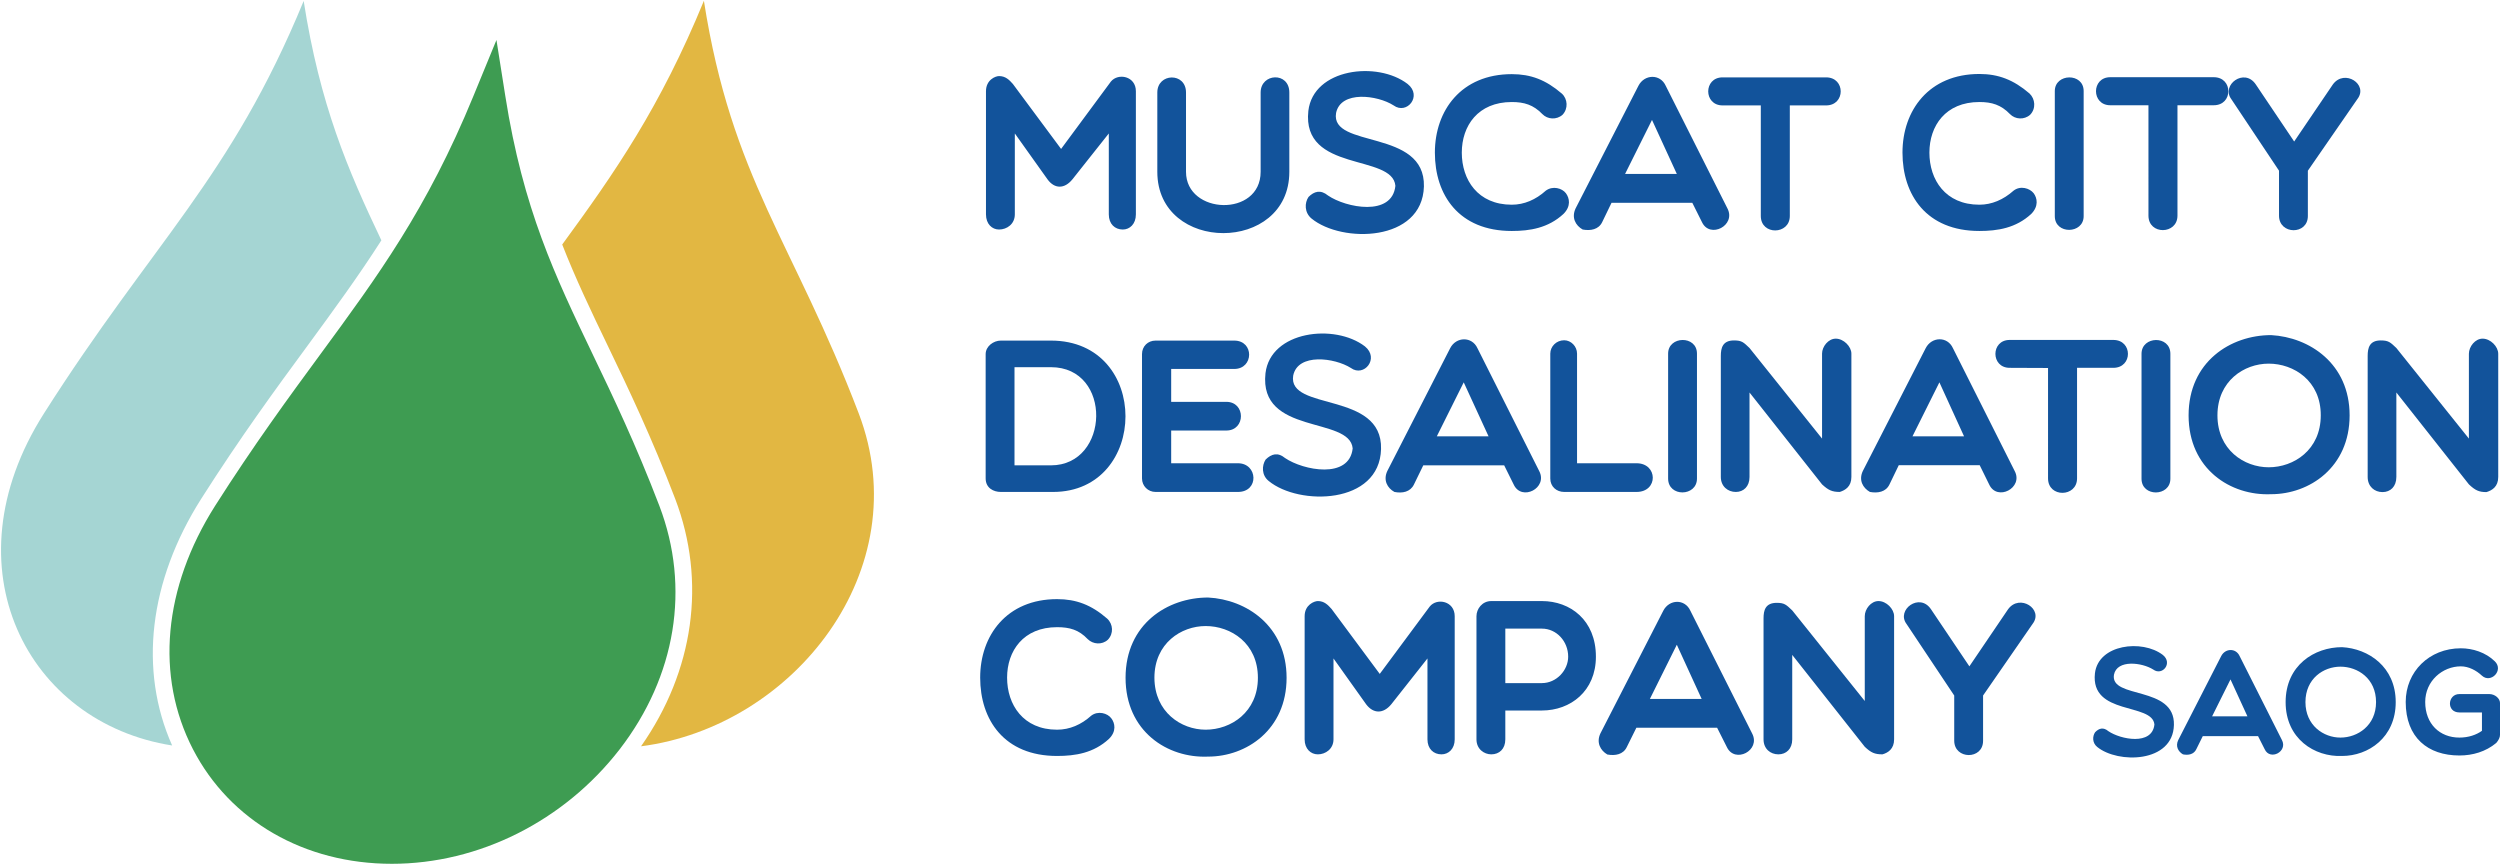
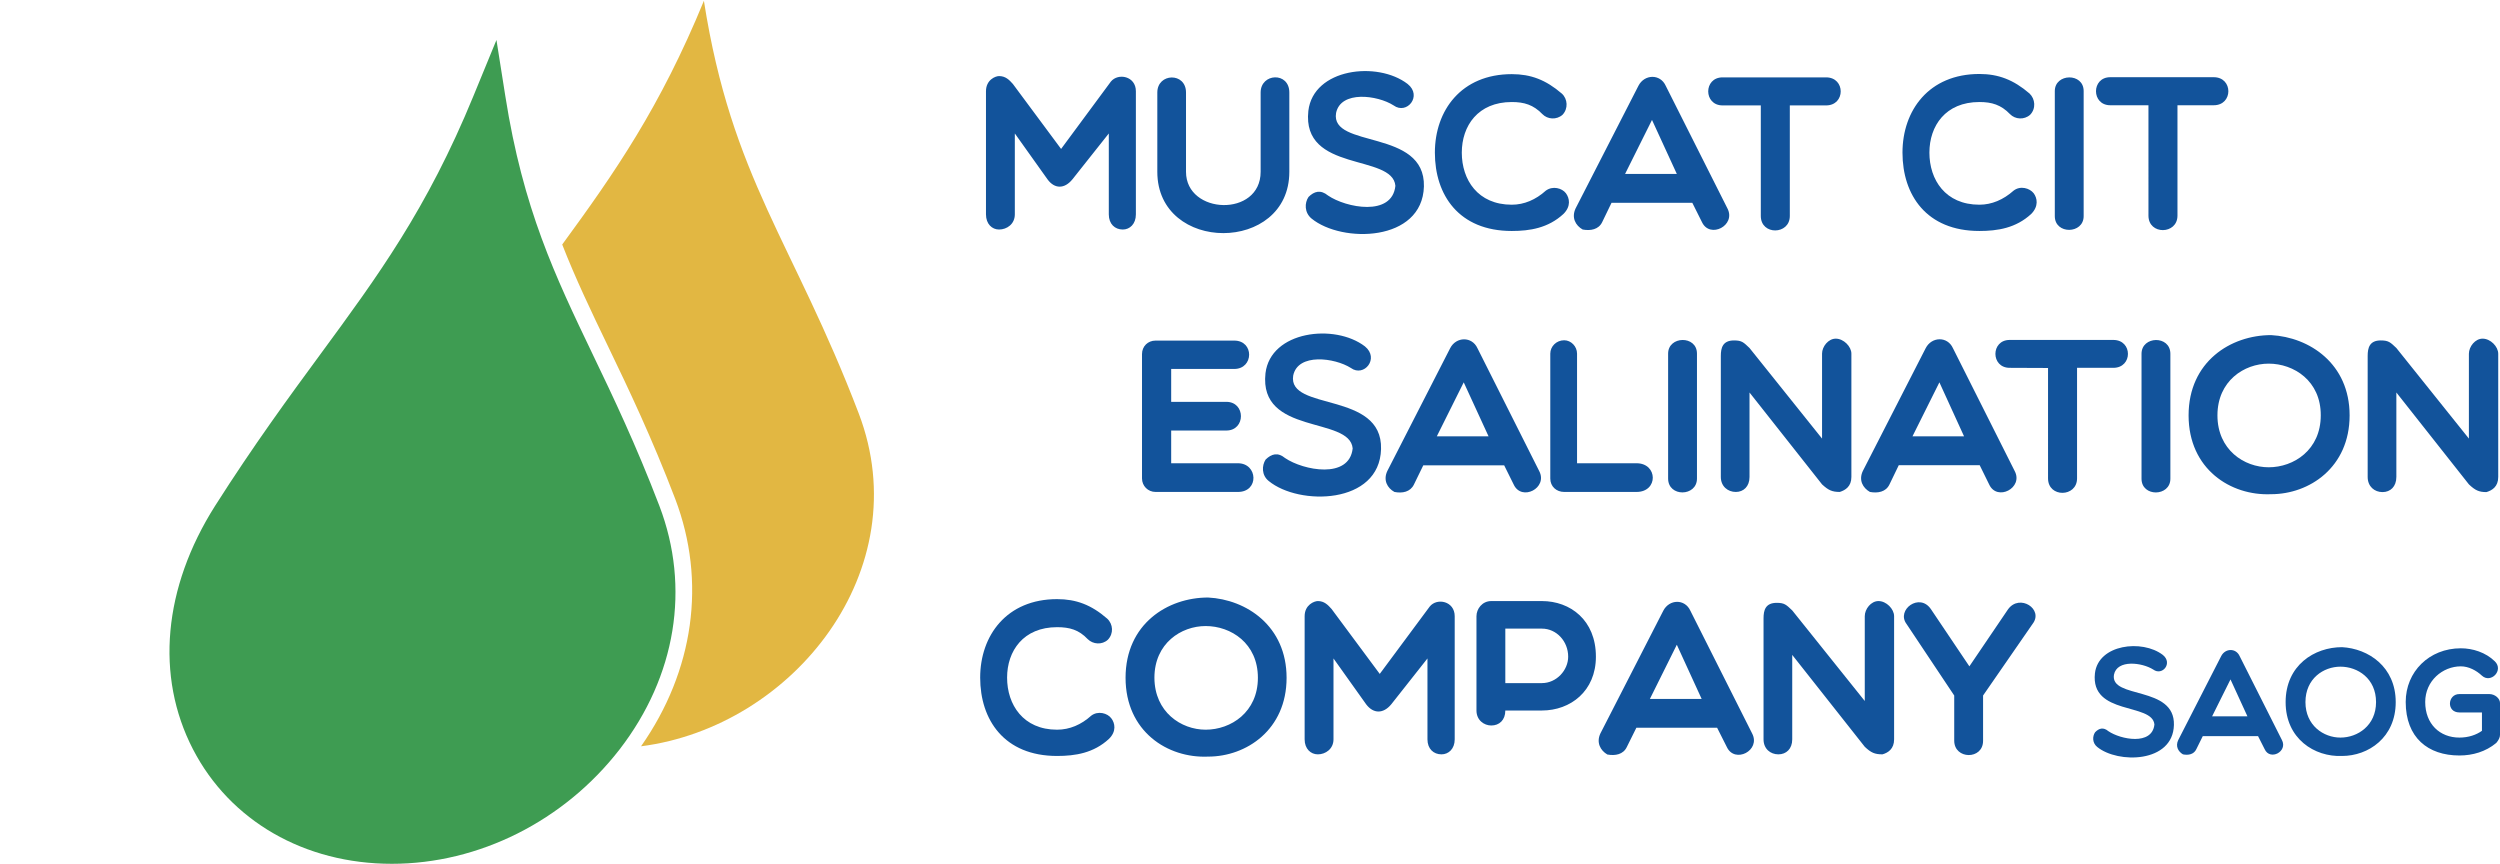
<svg xmlns="http://www.w3.org/2000/svg" version="1.2" viewBox="0 0 1551 536" width="1551" height="536">
  <style>.a{fill:#a5d5d3}.b{fill:#e2b742}.c{fill:#3e9c52}.d{fill:#12539b}</style>
-   <path class="a" d="m124.8 309.5c24.3-38.2 46.4-68.4 65.9-94.9 16.7-22.8 31.7-43.3 45.9-65.5-20.8-43.7-38.1-83.9-48.2-148.5-45.4 110.3-93.4 149.3-161.2 256-60.8 95.8-10 191.9 79.6 205.9-20.8-46.7-14.4-101.9 18-153z" />
  <path class="b" d="m532.8 256.6c-40.7-106.7-78.8-145.7-96.1-256.1-27.1 66-55.2 106.5-87.9 151.2 8.3 21.2 17.8 41.1 28.3 62.9 12.8 26.6 27.2 56.7 41.8 94.9 19.5 51.3 11.6 106.7-21.2 153.5 94.6-12.2 172-109.5 135.1-206.4z" />
  <path class="c" d="m409.1 313.9c-14.5-37.9-28.8-67.9-41.5-94.3-23.1-48.2-43.1-89.9-54.1-160l-5.5-34.8-14.3 34.8c-28.8 70.2-59.4 111.8-94.8 160-19.4 26.4-41.4 56.4-65.5 94.3-32.1 50.7-37.1 105.6-13.7 150.9 23 44.5 69.2 71.1 123.4 71.1 54.1 0 107-26.6 141.4-71.1 34.9-45.3 43.9-100.3 24.6-150.9z" />
  <path fill-rule="evenodd" class="d" d="m629.6 82.8v50.2c0 6-4.9 9.4-9.8 9.4-4.3 0-8.1-3.4-8.1-9.4v-76.4c0-7.1 5.9-9.4 8.1-9.4 4 0 6.3 2.3 8.6 4.9l29.9 40.3 30.9-41.8c4.5-5.5 15.5-3.4 15.5 6v76.4c0 6-3.8 9.4-8.1 9.4-4.9 0-8.7-3.4-8.7-9.4v-50.2l-22.6 28.5c-4.9 6-11 6-15.4 0zm152.5-25.4c0-12.1 17.8-13 17.8 0v49.2c0 50.7-81.9 50.7-81.9 0v-49.2c0-12.2 17.8-12.7 17.8 0v49.2c0 26.7 46.3 28.3 46.3 0zm29.6 11.4c3.1-26.4 42.9-31.1 61.6-16.7 9.3 7.4-0.5 19.3-8.7 13.3-10-6.4-32.8-9.4-35.7 4.7-3.7 22.3 55.4 9.5 54.5 45.6-1 34.5-50.9 35.3-69.7 19.9-4.5-3.7-4.4-9.7-1.9-13.4 3.5-3.5 7.5-4.7 12.1-0.9 11.1 7.6 39.8 13.3 41.8-6-1.7-20.1-58.2-8-54-46.5zm78.5 25.9c0-26.2 16.4-48.7 47.7-48.7 11.8 0 21.1 3.5 31.1 12.1 3.6 3.3 4 9.3 0.4 13.1-3.7 3.3-9.3 2.9-12.5-0.4-5.6-5.8-11.3-7.5-19-7.5-21 0-31 14.8-31 31.4 0 16.8 9.9 32.3 31 32.3 7.7 0 14.9-3.1 21.1-8.7 4.3-3.2 10.1-1.6 12.5 1.6 2.2 3 3.3 8-1.5 12.8-9.5 8.8-20.9 10.6-32.1 10.6-32.9 0-47.7-22.4-47.7-48.6z" />
  <path class="d" d="m981.9 142.4c-4.4-2.5-7.1-7.3-4.4-13.1l39-76.1c3.7-7.2 13.5-7.5 16.9 0l38.3 76.1c5.5 10.6-10.9 19-15.8 8.5l-6-12h-50.1l-5.8 12c-2.2 4.6-7.2 5.5-12.1 4.6zm58.4-34.5l-15.4-33.5-16.7 33.5z" />
  <path fill-rule="evenodd" class="d" d="m1092.4 65.4h-23.7c-11.9 0-11.9-17.4 0-17.4h64.2c12.1 0 12.1 17.4 0 17.4h-22.5v68.6c0 11.8-18 12.1-18 0zm87.9 29.3c0-26.2 16.4-48.8 47.7-48.8 11.8 0 21.2 3.6 31.1 12.1 3.6 3.4 4.1 9.4 0.4 13.2-3.7 3.3-9.3 2.9-12.5-0.4-5.6-5.8-11.3-7.5-19-7.5-21 0-31 14.8-31 31.4 0 16.8 9.9 32.3 31 32.3 7.7 0 14.9-3.1 21.2-8.7 4.2-3.3 10-1.6 12.5 1.6 2.2 3 3.2 8-1.5 12.8-9.5 8.8-20.9 10.6-32.2 10.6-32.9 0-47.7-22.4-47.7-48.6zm94.5-38.2c0-11.1 17.9-11.5 17.9 0v77.6c0 11.2-17.9 11.5-17.9 0zm58.1 8.8h-23.7c-11.8 0-11.8-17.4 0-17.4h64.2c12.1 0 12.1 17.4 0 17.4h-22.5v68.5c0 11.8-18 12.1-18 0z" />
-   <path fill-rule="evenodd" class="d" d="m1384.3 61.5c-6.5-8.7 8.1-19.7 15.2-9.1l23.8 35.4 24-35.4c7.2-9.9 22.3 0 15.2 9.1l-30.7 44.4v28.1c0 11.9-17.9 11.7-17.9-0.2v-27.9zm-763.4 243.7c-4.5 0-9.4-2.4-9.4-8.4v-77.1c0-4.9 4.9-8.4 9.4-8.4h31.1c62.1 0 60.8 93.9 1.3 93.9zm8.5-77.4v60.9h22.6c36.6 0 38.3-60.9 0-60.9z" />
  <path class="d" d="m716.9 305.2c-4.7 0-8.4-3.7-8.4-8.4v-77.1c0-4.9 3.7-8.4 8.4-8.4h48.8c12.5 0 12.2 17.6 0 17.6h-39.1v20.4h34.2c12.1 0 12.1 17.8 0 17.8h-34.2v20.3h41.4c12.4 0 13.3 17.8 0 17.8z" />
  <path fill-rule="evenodd" class="d" d="m785.1 231.6c3.1-26.3 42.9-31.1 61.7-16.7 9.2 7.5-0.6 19.3-8.7 13.4-10.1-6.4-32.9-9.4-35.8 4.7-3.6 22.3 55.5 9.5 54.5 45.6-0.9 34.5-50.9 35.3-69.7 19.8-4.5-3.6-4.3-9.6-1.9-13.3 3.6-3.5 7.5-4.7 12.1-0.9 11.2 7.6 39.8 13.3 41.9-6-1.8-20.1-58.3-8-54.1-46.6zm80 73.6c-4.4-2.4-7.1-7.3-4.4-13l39-76.2c3.7-7.2 13.5-7.4 16.9 0l38.3 76.2c5.6 10.6-10.9 19-15.8 8.4l-5.9-11.9h-50.2l-5.8 11.9c-2.2 4.6-7.2 5.6-12.1 4.6zm58.4-34.5l-15.4-33.5-16.7 33.5zm38.3-51.3c0-4.5 3.8-8.3 8.6-8.3 4.3 0 8 3.8 8 8.3v68h36.9c13.3 0 13.6 17.8 0 17.8h-44.9c-4.8 0-8.6-3.4-8.6-8.3zm73.1 0c0-11.1 17.9-11.5 17.9 0v77.5c0 11.3-17.9 11.6-17.9 0zm32.7 1.4c0-4.9 1.1-9.6 8.2-9.6 4.9 0 5.9 1.2 9.6 4.7l45 56.2v-52.7c0-4.4 3.9-9.3 8.5-9.3 4.9 0 9.7 4.9 9.7 9.3v76.5c0 5.9-3.7 8.2-7.2 9.3-4.8 0-7.1-1.1-11-4.7l-45-57v52.4c0 5.9-3.7 9.3-8.5 9.3-4.9 0-9.3-3.4-9.3-9.3zm92.5 84.4c-4.4-2.5-7.1-7.3-4.4-13l39-76.2c3.7-7.2 13.5-7.5 16.9 0l38.3 76.2c5.6 10.5-10.9 19-15.8 8.4l-5.9-12h-50.2l-5.8 12c-2.2 4.6-7.2 5.5-12.1 4.6zm58.4-34.5l-15.3-33.5-16.7 33.5z" />
  <path fill-rule="evenodd" class="d" d="m1270.6 228.3l-23.8-0.1c-11.8 0-11.8-17.3 0-17.3h64.3c12.1 0 12.1 17.3 0 17.3h-22.5v68.6c0 11.8-18 12.1-18 0zm58-8.8c0-11.2 17.9-11.6 17.9 0v77.5c0 11.2-17.9 11.5-17.9 0zm80.4 87.1c-25.1 1.1-51.2-15.6-51.2-48.9 0-33.3 26.1-49.8 51.2-49.8 23.8 1.3 48.7 17.7 48.7 49.8 0 32.2-24.9 48.9-48.7 48.9zm-1.5-81c-15.2 0-31.8 10.7-31.8 32.1 0 21.4 16.6 32.2 31.8 32.2 15.6 0 32.3-10.8 32.3-32.2 0.1-21.4-16.7-32.1-32.3-32.1zm61.4-4.8c0-4.9 1.1-9.6 8.1-9.6 4.9 0 6 1.2 9.7 4.7l45 56.2v-52.6c0-4.5 3.9-9.4 8.5-9.4 4.9 0 9.7 4.9 9.7 9.4v76.4c0 6-3.7 8.3-7.3 9.4-4.7 0-7-1.1-10.9-4.8l-45-57v52.4c0 6-3.7 9.4-8.6 9.4-4.9 0-9.2-3.4-9.2-9.4zm-860.8 199.6c0-26.2 16.5-48.7 47.7-48.7 11.8 0 21.2 3.5 31.1 12.1 3.7 3.4 4.1 9.3 0.4 13.1-3.6 3.3-9.2 2.9-12.5-0.4-5.5-5.8-11.2-7.4-19-7.4-20.9 0-31 14.7-31 31.3 0 16.8 10 32.3 31 32.3 7.8 0 15-3.1 21.2-8.7 4.2-3.2 10.1-1.6 12.5 1.7 2.2 2.9 3.3 8-1.5 12.7-9.5 8.8-20.9 10.6-32.2 10.6-32.8 0-47.7-22.4-47.7-48.6z" />
-   <path fill-rule="evenodd" class="d" d="m749.5 469.4c-25.1 1.1-51.2-15.6-51.2-48.9 0-33.4 26.1-49.8 51.2-49.8 23.8 1.2 48.7 17.7 48.7 49.8 0 32.2-24.9 48.9-48.7 48.9zm-1.5-81c-15.2 0-31.8 10.7-31.8 32.1 0.1 21.3 16.6 32.2 31.8 32.2 15.7 0 32.4-10.9 32.4-32.2 0-21.4-16.7-32.1-32.4-32.1zm79.3 20.1v50.2c0 5.9-4.9 9.3-9.7 9.3-4.4 0-8.2-3.4-8.2-9.3v-76.4c0-7.1 6-9.4 8.2-9.4 3.9 0 6.2 2.3 8.5 4.9l29.9 40.3 31-41.8c4.5-5.6 15.5-3.4 15.5 6v76.4c0 5.9-3.8 9.3-8.2 9.3-4.9 0-8.7-3.4-8.7-9.3v-50.2l-22.5 28.5c-4.9 5.9-11 5.9-15.5 0zm88.7-26.2c0-4.5 3.5-9.4 9.2-9.4h31.4c17.6 0 33.5 11.8 33.5 34.5 0 21.4-15.8 33.4-33.5 33.4h-22.7v17.9c0 6-3.8 9.3-8.7 9.3-4.5 0-9.2-3.3-9.2-9.3zm17.9 7.7v33.8h22.7c9.1 0 16.3-8 16.3-16.4 0-9.5-7.2-17.4-16.3-17.4z" />
+   <path fill-rule="evenodd" class="d" d="m749.5 469.4c-25.1 1.1-51.2-15.6-51.2-48.9 0-33.4 26.1-49.8 51.2-49.8 23.8 1.2 48.7 17.7 48.7 49.8 0 32.2-24.9 48.9-48.7 48.9zm-1.5-81c-15.2 0-31.8 10.7-31.8 32.1 0.1 21.3 16.6 32.2 31.8 32.2 15.7 0 32.4-10.9 32.4-32.2 0-21.4-16.7-32.1-32.4-32.1zm79.3 20.1v50.2c0 5.9-4.9 9.3-9.7 9.3-4.4 0-8.2-3.4-8.2-9.3v-76.4c0-7.1 6-9.4 8.2-9.4 3.9 0 6.2 2.3 8.5 4.9l29.9 40.3 31-41.8c4.5-5.6 15.5-3.4 15.5 6v76.4c0 5.9-3.8 9.3-8.2 9.3-4.9 0-8.7-3.4-8.7-9.3v-50.2l-22.5 28.5c-4.9 5.9-11 5.9-15.5 0zm88.7-26.2c0-4.5 3.5-9.4 9.2-9.4h31.4c17.6 0 33.5 11.8 33.5 34.5 0 21.4-15.8 33.4-33.5 33.4h-22.7c0 6-3.8 9.3-8.7 9.3-4.5 0-9.2-3.3-9.2-9.3zm17.9 7.7v33.8h22.7c9.1 0 16.3-8 16.3-16.4 0-9.5-7.2-17.4-16.3-17.4z" />
  <path fill-rule="evenodd" class="d" d="m997.2 468.1c-4.3-2.5-7-7.4-4.3-13.1l39-76.1c3.7-7.2 13.4-7.5 16.8 0l38.3 76.1c5.6 10.6-10.8 19-15.7 8.4l-6-11.9h-50.1l-5.9 11.9c-2.2 4.7-7.2 5.6-12.1 4.7zm58.5-34.5l-15.4-33.6-16.7 33.6zm38.4-50c0-4.9 1.1-9.6 8.2-9.6 4.8 0 5.9 1.2 9.6 4.7l45 56.2v-52.6c0-4.5 3.9-9.4 8.5-9.4 4.9 0 9.7 4.9 9.7 9.4v76.4c0 5.9-3.7 8.3-7.2 9.3-4.8 0-7.1-1-11-4.7l-45-57v52.4c0 5.9-3.7 9.3-8.6 9.3-4.9 0-9.2-3.4-9.2-9.3zm88.7 3.5c-6.5-8.7 8.1-19.7 15.2-9.1l23.8 35.4 24-35.4c7.2-9.9 22.3 0 15.2 9.1l-30.7 44.4v28.1c0 11.9-17.9 11.7-17.9-0.1v-28zm116.9 30.6c2.1-18 29.3-21.2 42.1-11.4 6.4 5.1-0.3 13.2-5.9 9.1-6.9-4.4-22.5-6.4-24.4 3.2-2.5 15.3 37.9 6.5 37.2 31.2-0.6 23.6-34.8 24.1-47.6 13.6-3.1-2.5-3-6.6-1.3-9.1 2.4-2.5 5.1-3.3 8.2-0.7 7.6 5.2 27.2 9.1 28.6-4.1-1.2-13.7-39.8-5.4-36.9-31.8zm54.6 50.3c-2.9-1.7-4.8-5-2.9-8.9l26.6-52c2.5-5 9.2-5.2 11.5 0l26.2 52c3.8 7.2-7.4 13-10.7 5.7l-4.1-8.1h-34.3l-4 8.1c-1.5 3.2-4.9 3.9-8.3 3.2zm40-23.6l-10.5-22.9-11.4 22.9z" />
  <path fill-rule="evenodd" class="d" d="m1453 469c-17.1 0.7-35-10.7-35-33.4 0-22.9 17.9-34.1 35-34.1 16.3 0.9 33.3 12.1 33.3 34.1 0 22-17 33.4-33.3 33.4zm-1-55.4c-10.4 0-21.7 7.3-21.7 22 0 14.5 11.3 22 21.7 22 10.7 0 22.1-7.5 22.1-22 0-14.7-11.4-22-22.1-22zm96.7 47.3c-6.6 5.5-14.7 7.8-22.9 7.8-19.5 0-33.3-11.1-33.3-33.2 0-18.8 14.6-33.3 34.2-33.3 7.3 0 15.4 2.5 21.1 8.1 5.7 5.6-2.5 13.9-8 8.9-3.5-3.3-8.3-5.8-13.1-5.8-11.3 0-22.1 9-22.1 22.1 0 13.7 9.1 22.1 21.2 22.1 5.7 0 10.5-1.7 14-4.2v-11.4h-14c-8.2 0-7.4-11.4 0-11.4h18.6c3.4 0 6.6 2.7 6.6 5.5v19.8c0 1.6-0.8 3.2-2.3 5z" />
</svg>